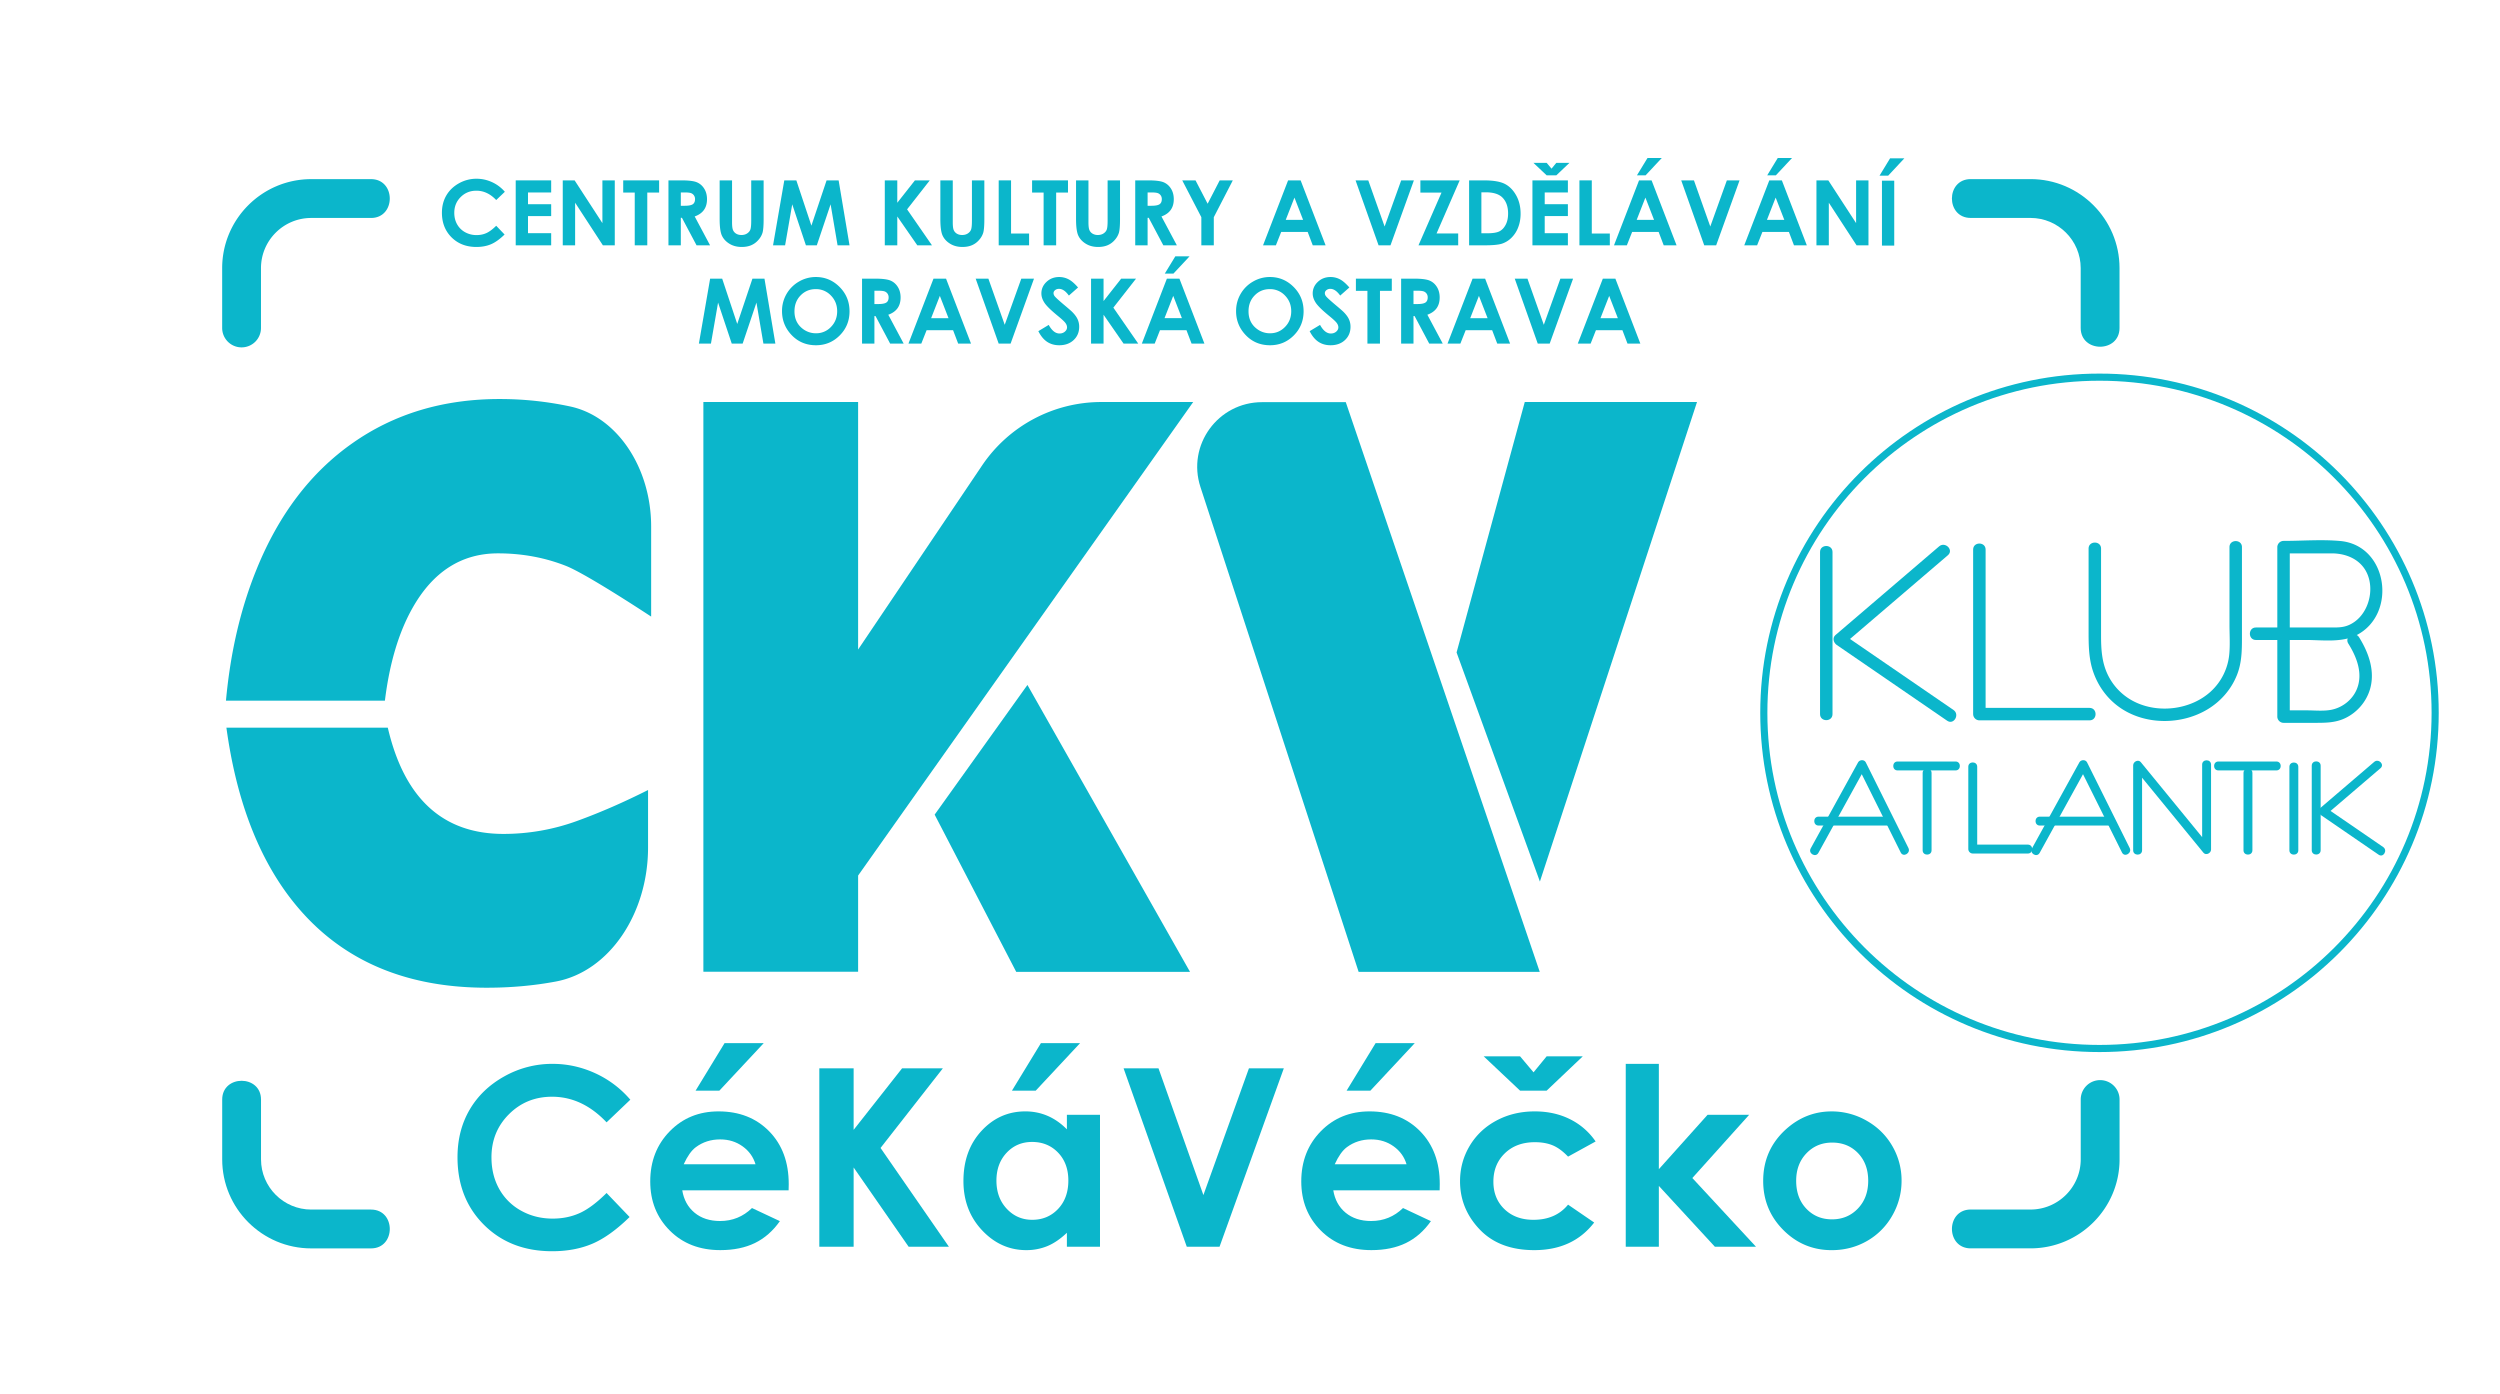
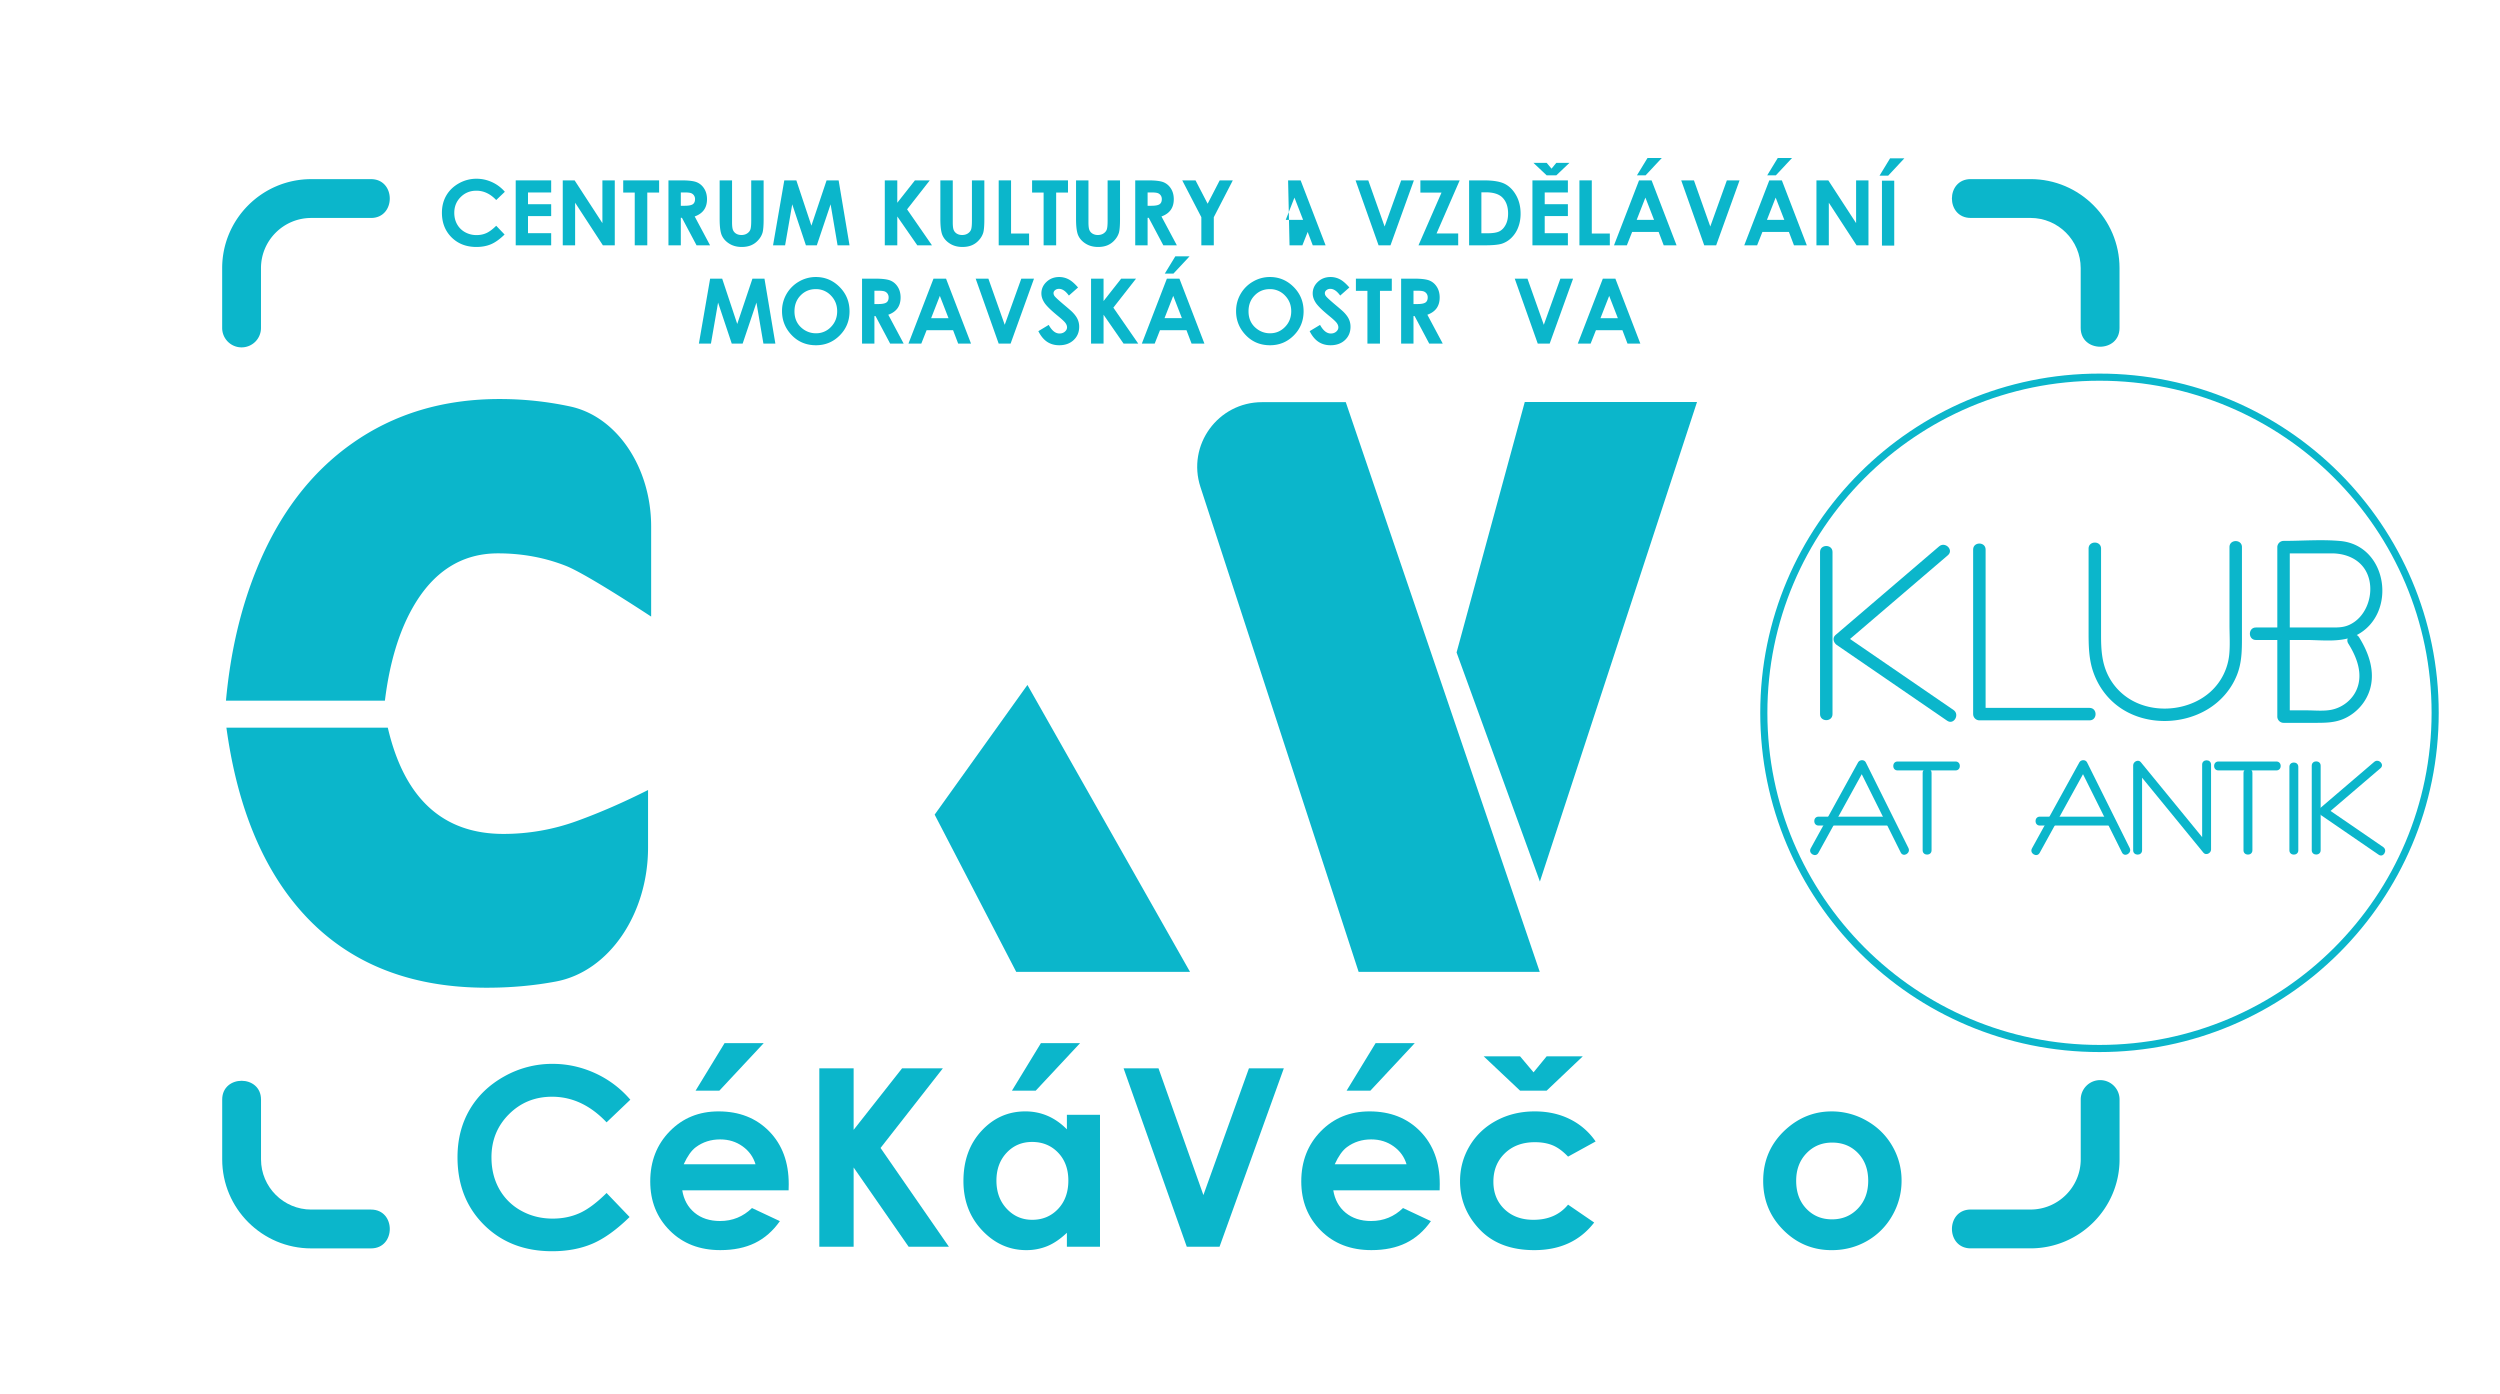
<svg xmlns="http://www.w3.org/2000/svg" width="467.575" height="260.803">
  <defs>
    <clipPath id="a" clipPathUnits="userSpaceOnUse">
      <path d="M-341.585 99.99H9.095V-95.612h-350.68Z" />
    </clipPath>
    <clipPath id="b" clipPathUnits="userSpaceOnUse">
      <path d="M-70.07 55.973h350.681V-139.63h-350.68Z" />
    </clipPath>
    <clipPath id="c" clipPathUnits="userSpaceOnUse">
      <path d="M-238.044 56.392h350.68V-139.21h-350.68Z" />
    </clipPath>
    <clipPath id="d" clipPathUnits="userSpaceOnUse">
      <path d="M-215.985 136.33h350.68V-59.272h-350.68Z" />
    </clipPath>
    <clipPath id="e" clipPathUnits="userSpaceOnUse">
      <path d="M-131.106 114.27h350.681V-81.334h-350.68Z" />
    </clipPath>
    <clipPath id="f" clipPathUnits="userSpaceOnUse">
-       <path d="M-167.372 56.392H183.31V-139.21h-350.68Z" />
-     </clipPath>
+       </clipPath>
    <clipPath id="g" clipPathUnits="userSpaceOnUse">
      <path d="M-33.886 48.728h350.68v-195.602h-350.68Z" />
    </clipPath>
    <clipPath id="h" clipPathUnits="userSpaceOnUse">
      <path d="M-276.435 30.57H74.246V-165.03h-350.68Z" />
    </clipPath>
    <clipPath id="i" clipPathUnits="userSpaceOnUse">
      <path d="M-294.592 151.512H56.09V-44.09h-350.68Z" />
    </clipPath>
    <clipPath id="j" clipPathUnits="userSpaceOnUse">
      <path d="M-52.043 169.67h350.68V-25.934h-350.68Z" />
    </clipPath>
    <clipPath id="k" clipPathUnits="userSpaceOnUse">
      <path d="M-88.417 154.258h350.681V-41.344h-350.68Z" />
    </clipPath>
    <clipPath id="l" clipPathUnits="userSpaceOnUse">
      <path d="M-101.638 146.32h350.68V-49.282h-350.68Z" />
    </clipPath>
    <clipPath id="m" clipPathUnits="userSpaceOnUse">
      <path d="M-114.927 149.86h350.68V-45.744h-350.68Z" />
    </clipPath>
    <clipPath id="n" clipPathUnits="userSpaceOnUse">
      <path d="M-146.014 146.32h350.68V-49.282h-350.68Z" />
    </clipPath>
    <clipPath id="o" clipPathUnits="userSpaceOnUse">
      <path d="M-157.61 149.86h350.682V-45.744H-157.61Z" />
    </clipPath>
    <clipPath id="p" clipPathUnits="userSpaceOnUse">
      <path d="M-192.961 146.32h350.68V-49.282h-350.68Z" />
    </clipPath>
    <clipPath id="q" clipPathUnits="userSpaceOnUse">
      <path d="M-208.121 148.174h350.68V-47.428h-350.68Z" />
    </clipPath>
    <clipPath id="r" clipPathUnits="userSpaceOnUse">
      <path d="M-228.047 149.23h350.681V-46.374h-350.681Z" />
    </clipPath>
    <clipPath id="s" clipPathUnits="userSpaceOnUse">
      <path d="M-256.998 160.273h350.68V-35.33h-350.68Z" />
    </clipPath>
    <clipPath id="t" clipPathUnits="userSpaceOnUse">
      <path d="M-70.816 26.903h350.681v-195.602H-70.816Z" />
    </clipPath>
    <clipPath id="u" clipPathUnits="userSpaceOnUse">
      <path d="M-72.34 25.302h350.68V-170.3H-72.34Z" />
    </clipPath>
    <clipPath id="v" clipPathUnits="userSpaceOnUse">
      <path d="M-78.94 25.302h350.682V-170.3H-78.94Z" />
    </clipPath>
    <clipPath id="w" clipPathUnits="userSpaceOnUse">
      <path d="M-87.42 25.302h350.68V-170.3H-87.42Z" />
    </clipPath>
    <clipPath id="x" clipPathUnits="userSpaceOnUse">
      <path d="M-95.5 28.864h350.68v-195.602H-95.5Z" />
    </clipPath>
    <clipPath id="y" clipPathUnits="userSpaceOnUse">
      <path d="M-100.946 25.302h350.681V-170.3h-350.68Z" />
    </clipPath>
    <clipPath id="z" clipPathUnits="userSpaceOnUse">
      <path d="M-110.014 25.302h350.68V-170.3h-350.68Z" />
    </clipPath>
    <clipPath id="A" clipPathUnits="userSpaceOnUse">
      <path d="M-124.112 25.302H226.57V-170.3h-350.68Z" />
    </clipPath>
    <clipPath id="B" clipPathUnits="userSpaceOnUse">
      <path d="M-131.906 25.302h350.681V-170.3h-350.68Z" />
    </clipPath>
    <clipPath id="C" clipPathUnits="userSpaceOnUse">
      <path d="M-140.09 25.302h350.68V-170.3h-350.68Z" />
    </clipPath>
    <clipPath id="D" clipPathUnits="userSpaceOnUse">
      <path d="M-144.774 25.302h350.681V-170.3h-350.681Z" />
    </clipPath>
    <clipPath id="E" clipPathUnits="userSpaceOnUse">
      <path d="M-150.94 25.302h350.682V-170.3H-150.94Z" />
    </clipPath>
    <clipPath id="F" clipPathUnits="userSpaceOnUse">
      <path d="M-160.977 28.864h350.681v-195.602h-350.68Z" />
    </clipPath>
    <clipPath id="G" clipPathUnits="userSpaceOnUse">
      <path d="M-165.836 25.302h350.68V-170.3h-350.68Z" />
    </clipPath>
    <clipPath id="H" clipPathUnits="userSpaceOnUse">
      <path d="M-181.574 27.718h350.68v-195.602h-350.68Z" />
    </clipPath>
    <clipPath id="I" clipPathUnits="userSpaceOnUse">
      <path d="M-190.149 25.302h350.681V-170.3h-350.68Z" />
    </clipPath>
    <clipPath id="J" clipPathUnits="userSpaceOnUse">
      <path d="M-199.24 25.302h350.68V-170.3h-350.68Z" />
    </clipPath>
    <clipPath id="K" clipPathUnits="userSpaceOnUse">
      <path d="M-207.797 26.974h350.681v-195.602h-350.681Z" />
    </clipPath>
    <clipPath id="L" clipPathUnits="userSpaceOnUse">
      <path d="M-215.096 22.841h350.681V-172.76h-350.68Z" />
    </clipPath>
    <clipPath id="M" clipPathUnits="userSpaceOnUse">
      <path d="M-221.55 25.302h350.68V-170.3h-350.68Z" />
    </clipPath>
    <clipPath id="N" clipPathUnits="userSpaceOnUse">
      <path d="M-231.098 22.166h350.681v-195.602h-350.68Z" />
    </clipPath>
    <clipPath id="O" clipPathUnits="userSpaceOnUse">
      <path d="M-235.828 25.302h350.68V-170.3h-350.68Z" />
    </clipPath>
    <clipPath id="P" clipPathUnits="userSpaceOnUse">
      <path d="M-249.37 22.166h350.682v-195.602H-249.37Z" />
    </clipPath>
    <clipPath id="Q" clipPathUnits="userSpaceOnUse">
      <path d="M-254.797 25.302H95.884V-170.3h-350.681Z" />
    </clipPath>
    <clipPath id="R" clipPathUnits="userSpaceOnUse">
      <path d="M0 195.602h350.681V0H0Z" />
    </clipPath>
    <clipPath id="S" clipPathUnits="userSpaceOnUse">
      <path d="M-99.612 39.087H251.07v-195.602H-99.61Z" />
    </clipPath>
    <clipPath id="T" clipPathUnits="userSpaceOnUse">
      <path d="M-114.431 40.555h350.68v-195.602h-350.68Z" />
    </clipPath>
    <clipPath id="U" clipPathUnits="userSpaceOnUse">
      <path d="M-122.656 42.65h350.681v-195.602h-350.68Z" />
    </clipPath>
    <clipPath id="V" clipPathUnits="userSpaceOnUse">
      <path d="M-131.835 41.503h350.681v-195.602h-350.68Z" />
    </clipPath>
    <clipPath id="W" clipPathUnits="userSpaceOnUse">
      <path d="M-136.859 39.087h350.681v-195.602h-350.681Z" />
    </clipPath>
    <clipPath id="X" clipPathUnits="userSpaceOnUse">
      <path d="M-151.218 40.326h350.68v-195.602h-350.68Z" />
    </clipPath>
    <clipPath id="Y" clipPathUnits="userSpaceOnUse">
      <path d="M-153.045 39.087h350.681v-195.602h-350.681Z" />
    </clipPath>
    <clipPath id="Z" clipPathUnits="userSpaceOnUse">
      <path d="M-164.867 35.952h350.68V-159.65h-350.68Z" />
    </clipPath>
    <clipPath id="aa" clipPathUnits="userSpaceOnUse">
      <path d="M-178.123 40.555h350.68v-195.602h-350.68Z" />
    </clipPath>
    <clipPath id="ab" clipPathUnits="userSpaceOnUse">
      <path d="M-189.277 40.326h350.68v-195.602h-350.68Z" />
    </clipPath>
    <clipPath id="ac" clipPathUnits="userSpaceOnUse">
      <path d="M-190.195 39.087h350.68v-195.602h-350.68Z" />
    </clipPath>
    <clipPath id="ad" clipPathUnits="userSpaceOnUse">
      <path d="M-198.274 42.65h350.681v-195.602h-350.68Z" />
    </clipPath>
    <clipPath id="ae" clipPathUnits="userSpaceOnUse">
-       <path d="M-207.453 41.503h350.68v-195.602h-350.68Z" />
-     </clipPath>
+       </clipPath>
    <clipPath id="af" clipPathUnits="userSpaceOnUse">
      <path d="M-212.477 39.087h350.681v-195.602h-350.68Z" />
    </clipPath>
    <clipPath id="ag" clipPathUnits="userSpaceOnUse">
      <path d="M-225.725 41.503h350.681v-195.602h-350.68Z" />
    </clipPath>
    <clipPath id="ah" clipPathUnits="userSpaceOnUse">
      <path d="M-255.301 77.434h350.68v-195.602H-255.3Z" />
    </clipPath>
    <clipPath id="ai" clipPathUnits="userSpaceOnUse">
      <path d="M-272.003 76.643H78.678v-195.602h-350.68Z" />
    </clipPath>
    <clipPath id="aj" clipPathUnits="userSpaceOnUse">
      <path d="M-276.777 77.09H73.904v-195.602h-350.68Z" />
    </clipPath>
    <clipPath id="ak" clipPathUnits="userSpaceOnUse">
      <path d="M-292.97 76.953H57.71v-195.602h-350.68Z" />
    </clipPath>
    <clipPath id="al" clipPathUnits="userSpaceOnUse">
      <path d="M-316.444 89.77h350.68V-105.83h-350.68Z" />
    </clipPath>
    <clipPath id="am" clipPathUnits="userSpaceOnUse">
      <path d="M-324.275 107.404H26.406V-88.198h-350.68Z" />
    </clipPath>
    <clipPath id="an" clipPathUnits="userSpaceOnUse">
      <path d="M-333.037 106.872h350.68V-88.73h-350.68Z" />
    </clipPath>
    <clipPath id="ao" clipPathUnits="userSpaceOnUse">
      <path d="M-276.098 107.551h350.68V-88.05h-350.68Z" />
    </clipPath>
    <clipPath id="ap" clipPathUnits="userSpaceOnUse">
      <path d="M-255.07 119.635H95.61V-75.967h-350.68Z" />
    </clipPath>
    <clipPath id="aq" clipPathUnits="userSpaceOnUse">
      <path d="M-255.093 115.802h350.68V-79.8h-350.68Z" />
    </clipPath>
    <clipPath id="ar" clipPathUnits="userSpaceOnUse">
      <path d="M-286.109 119.635H64.572V-75.967h-350.68Z" />
    </clipPath>
    <clipPath id="as" clipPathUnits="userSpaceOnUse">
      <path d="M-286.132 115.802H64.55V-79.8h-350.68Z" />
    </clipPath>
    <clipPath id="at" clipPathUnits="userSpaceOnUse">
      <path d="M-266.175 108.068H84.506V-87.534h-350.681Z" />
    </clipPath>
    <clipPath id="au" clipPathUnits="userSpaceOnUse">
      <path d="M-269.695 108.423h350.68V-87.179h-350.68Z" />
    </clipPath>
    <clipPath id="av" clipPathUnits="userSpaceOnUse">
      <path d="M-311.18 108.068H39.5V-87.534h-350.68Z" />
    </clipPath>
    <clipPath id="aw" clipPathUnits="userSpaceOnUse">
      <path d="M-314.701 108.423H35.98V-87.179h-350.681Z" />
    </clipPath>
    <clipPath id="ax" clipPathUnits="userSpaceOnUse">
      <path d="M-321.14 107.563H29.541V-88.039h-350.68Z" />
    </clipPath>
    <clipPath id="ay" clipPathUnits="userSpaceOnUse">
      <path d="M-300.475 119.277H50.206V-76.325h-350.68Z" />
    </clipPath>
  </defs>
  <path d="M0 0c0-26.011-21.086-47.097-47.097-47.097S-94.194-26.011-94.194 0s21.086 47.097 47.097 47.097S0 26.011 0 0Z" clip-path="url(#a)" style="fill:none;stroke:#0bb6cb;stroke-width:1;stroke-linecap:butt;stroke-linejoin:miter;stroke-miterlimit:10;stroke-dasharray:none;stroke-opacity:1" transform="matrix(1.333 0 0 -1.333 455.447 133.32)" />
  <path d="M0 0c-7.9 0-14.774-2.072-20.638-6.198-5.847-4.106-10.326-10-13.437-17.661-2.255-5.533-3.685-11.674-4.308-18.461h22.302c.638 5.191 1.913 9.506 3.842 12.947 2.877 5.133 6.889 7.719 12.021 7.719 3.391 0 6.563-.59 9.518-1.749s11.975-7.124 11.975-7.124v12.637c0 8.22-4.748 15.429-11.371 16.848A47 47 0 0 1 0 0m10.84-59.213A30.1 30.1 0 0 0 .561-61.019c-8.507 0-13.92 4.962-16.237 14.905H-38.32c1.338-9.772 4.262-17.643 8.772-23.65q9.657-12.833 27.76-12.833 5.055 0 9.689.868c7.504 1.404 12.939 9.525 12.939 18.805v8.065c-3.359-1.692-6.687-3.156-10-4.354" clip-path="url(#b)" style="fill:#0bb6cb;fill-opacity:1;fill-rule:nonzero;stroke:none" transform="matrix(1.333 0 0 -1.333 93.426 74.63)" />
  <path d="m0 0-22.044-67.283-11.691 32.143L-24.168 0Z" clip-path="url(#c)" style="fill:#0bb6cb;fill-opacity:1;fill-rule:nonzero;stroke:none" transform="matrix(1.333 0 0 -1.333 317.392 75.19)" />
  <path d="M0 0h-25.412l-22.193 68.025c-1.928 5.878 2.457 11.913 8.647 11.913h11.742l16.423-48.258Z" clip-path="url(#d)" style="fill:#0bb6cb;fill-opacity:1;fill-rule:nonzero;stroke:none" transform="matrix(1.333 0 0 -1.333 287.98 181.773)" />
  <path d="m0 0 11.445-22.061H35.83L13.017 18.196Z" clip-path="url(#e)" style="fill:#0bb6cb;fill-opacity:1;fill-rule:nonzero;stroke:none" transform="matrix(1.333 0 0 -1.333 174.808 152.36)" />
  <path d="m0 0-38.227-54.012-8.787-12.426v-13.5h-21.711V0h21.711v-34.728l17.388 25.816A20.19 20.19 0 0 0-12.879 0Z" clip-path="url(#f)" style="fill:#0bb6cb;fill-opacity:1;fill-rule:nonzero;stroke:none" transform="matrix(1.333 0 0 -1.333 223.163 75.19)" />
  <path d="M0 0a2.72 2.72 0 0 1 2.723 2.723v8.392c0 3.883 3.16 7.042 7.043 7.042h8.391c3.514 0 3.514 5.448 0 5.448H9.766c-6.886 0-12.489-5.604-12.489-12.49V2.723A2.723 2.723 0 0 1 0 0" clip-path="url(#g)" style="fill:#0bb6cb;fill-opacity:1;fill-rule:nonzero;stroke:none" transform="matrix(1.333 0 0 -1.333 45.182 64.97)" />
  <path d="M0 0h8.391c3.882 0 7.043-3.16 7.043-7.043v-8.391c0-3.514 5.448-3.514 5.448 0v8.391c0 6.887-5.604 12.491-12.492 12.491H0C-3.514 5.448-3.514 0 0 0" clip-path="url(#h)" style="fill:#0bb6cb;fill-opacity:1;fill-rule:nonzero;stroke:none" transform="matrix(1.333 0 0 -1.333 368.58 40.76)" />
  <path d="M0 0a2.72 2.72 0 0 1-2.723-2.723v-8.392c0-3.881-3.161-7.043-7.043-7.043h-8.391c-3.514 0-3.514-5.447 0-5.447h8.391c6.886 0 12.491 5.604 12.491 12.492v8.39A2.724 2.724 0 0 1 0 0" clip-path="url(#i)" style="fill:#0bb6cb;fill-opacity:1;fill-rule:nonzero;stroke:none" transform="matrix(1.333 0 0 -1.333 392.789 202.015)" />
  <path d="M0 0h-8.391c-3.883 0-7.043 3.161-7.043 7.044v8.39c0 3.514-5.446 3.514-5.446 0V7.043c0-6.887 5.602-12.491 12.489-12.491H0C3.512-5.448 3.512 0 0 0" clip-path="url(#j)" style="fill:#0bb6cb;fill-opacity:1;fill-rule:nonzero;stroke:none" transform="matrix(1.333 0 0 -1.333 69.391 226.225)" />
  <path d="m0 0-3.332-3.176q-3.4 3.593-7.65 3.593-3.588 0-6.043-2.452-2.458-2.453-2.457-6.047 0-2.504 1.087-4.445a7.8 7.8 0 0 1 3.078-3.049q1.989-1.107 4.42-1.107 2.073 0 3.791.775 1.717.774 3.774 2.819l3.23-3.371q-2.773-2.707-5.241-3.754-2.466-1.046-5.632-1.046-5.836 0-9.554 3.7-3.718 3.702-3.718 9.487 0 3.743 1.693 6.653t4.85 4.679a13.7 13.7 0 0 0 6.798 1.77q3.096 0 5.964-1.308A14.3 14.3 0 0 0 0 0" clip-path="url(#k)" style="fill:#0bb6cb;fill-opacity:1;fill-rule:nonzero;stroke:none" transform="matrix(1.333 0 0 -1.333 117.889 205.677)" />
  <path d="M0 0h5.496L-.731-6.67h-3.336zm4.339-16.999q-.46 1.548-1.816 2.519-1.355.969-3.144.969-1.944 0-3.409-1.089-.921-.68-1.704-2.399zm4.645-3.658H-5.938q.322-1.975 1.726-3.139 1.405-1.166 3.582-1.166 2.603 0 4.476 1.82l3.913-1.837q-1.464-2.076-3.505-3.071t-4.85-.996q-4.356 0-7.095 2.748-2.74 2.748-2.74 6.883 0 4.237 2.731 7.036T-.851-9.58q4.373 0 7.113-2.799 2.739-2.799 2.739-7.393z" clip-path="url(#l)" style="fill:#0bb6cb;fill-opacity:1;fill-rule:nonzero;stroke:none" transform="matrix(1.333 0 0 -1.333 135.518 195.093)" />
  <path d="M0 0h4.815v-8.629L11.61 0h5.721l-8.74-11.17 9.591-13.86h-5.65L4.815-13.909V-25.03H0Z" clip-path="url(#m)" style="fill:#0bb6cb;fill-opacity:1;fill-rule:nonzero;stroke:none" transform="matrix(1.333 0 0 -1.333 153.237 199.812)" />
  <path d="M0 0h5.496L-.731-6.67h-3.335zm-1.241-13.868q-2.155 0-3.579-1.523t-1.424-3.905q0-2.4 1.449-3.948t3.57-1.548q2.187 0 3.629 1.523t1.442 3.99q0 2.416-1.442 3.914-1.44 1.497-3.645 1.497m4.883 3.811h4.645v-18.512H3.642v1.957Q2.281-27.906.914-28.476a7.7 7.7 0 0 0-2.966-.57q-3.586 0-6.204 2.782-2.616 2.782-2.617 6.917 0 4.288 2.532 7.028t6.153 2.739q1.666 0 3.126-.629 1.462-.63 2.704-1.889z" clip-path="url(#n)" style="fill:#0bb6cb;fill-opacity:1;fill-rule:nonzero;stroke:none" transform="matrix(1.333 0 0 -1.333 194.686 195.093)" />
  <path d="M0 0h4.898l6.299-17.781L17.586 0h4.893l-9.018-25.03H8.865Z" clip-path="url(#o)" style="fill:#0bb6cb;fill-opacity:1;fill-rule:nonzero;stroke:none" transform="matrix(1.333 0 0 -1.333 210.146 199.812)" />
  <path d="M0 0h5.496L-.732-6.67h-3.336zm4.338-16.999q-.46 1.548-1.815 2.519-1.355.969-3.144.969-1.944 0-3.41-1.089-.921-.68-1.703-2.399zm4.646-3.658H-5.939q.322-1.975 1.726-3.139 1.406-1.166 3.582-1.166 2.605 0 4.477 1.82l3.912-1.837q-1.462-2.076-3.504-3.071-2.043-.996-4.85-.996-4.356 0-7.095 2.748-2.74 2.748-2.741 6.883 0 4.237 2.731 7.036Q-4.969-9.58-.852-9.58q4.373 0 7.114-2.799Q9-15.178 9-19.772Z" clip-path="url(#p)" style="fill:#0bb6cb;fill-opacity:1;fill-rule:nonzero;stroke:none" transform="matrix(1.333 0 0 -1.333 257.281 195.093)" />
  <path d="M0 0h5.105l1.889-2.246L8.832 0h5.07l-5.07-4.815H5.105Zm15.705-11.945-3.867-2.127q-1.09 1.14-2.154 1.583-1.066.442-2.497.442-2.606 0-4.216-1.555t-1.61-3.983q0-2.362 1.551-3.857t4.07-1.495q3.12 0 4.856 2.127l3.664-2.508q-2.978-3.873-8.406-3.873-4.883 0-7.649 2.893t-2.765 6.772q0 2.688 1.345 4.952t3.75 3.556q2.409 1.293 5.387 1.293 2.757 0 4.951-1.098a9.4 9.4 0 0 0 3.59-3.122" clip-path="url(#q)" style="fill:#0bb6cb;fill-opacity:1;fill-rule:nonzero;stroke:none" transform="matrix(1.333 0 0 -1.333 277.495 197.566)" />
-   <path d="M0 0h4.645v-14.779l6.839 7.632h5.834L9.344-16.02l8.929-9.64h-5.767l-7.861 8.533v-8.533H0z" clip-path="url(#r)" style="fill:#0bb6cb;fill-opacity:1;fill-rule:nonzero;stroke:none" transform="matrix(1.333 0 0 -1.333 304.063 198.972)" />
  <path d="M0 0q-2.165 0-3.605-1.506-1.44-1.505-1.44-3.854 0-2.416 1.424-3.913 1.422-1.497 3.603-1.498 2.183 0 3.631 1.515T5.062-5.36q0 2.383-1.423 3.871Q2.215.001 0 0m-.076 4.373a9.8 9.8 0 0 0 4.926-1.31q2.305-1.31 3.599-3.556a9.56 9.56 0 0 0 1.293-4.85 9.7 9.7 0 0 0-1.303-4.9 9.4 9.4 0 0 0-3.546-3.565q-2.247-1.285-4.952-1.285-3.983 0-6.798 2.833t-2.817 6.883q0 4.339 3.182 7.232Q-3.7 4.373-.076 4.373" clip-path="url(#s)" style="fill:#0bb6cb;fill-opacity:1;fill-rule:nonzero;stroke:none" transform="matrix(1.333 0 0 -1.333 342.664 213.697)" />
  <path d="m0 0-1.213-1.157Q-2.451.153-3.998.152q-1.307 0-2.201-.893t-.895-2.202q0-.911.397-1.619a2.83 2.83 0 0 1 1.12-1.11 3.26 3.26 0 0 1 1.609-.403q.756 0 1.381.283.625.282 1.374 1.026l1.176-1.228q-1.01-.984-1.908-1.366-.899-.381-2.051-.381-2.124 0-3.479 1.347-1.353 1.348-1.353 3.454 0 1.363.616 2.423.617 1.059 1.766 1.704a5 5 0 0 0 2.475.644q1.128 0 2.171-.477A5.2 5.2 0 0 0 0 0" clip-path="url(#t)" style="fill:#0bb6cb;fill-opacity:1;fill-rule:nonzero;stroke:none" transform="matrix(1.333 0 0 -1.333 94.421 35.87)" />
  <path d="M0 0h4.976v-1.698H1.723v-1.648h3.253v-1.666H1.723V-7.41h3.253v-1.704H0Z" clip-path="url(#u)" style="fill:#0bb6cb;fill-opacity:1;fill-rule:nonzero;stroke:none" transform="matrix(1.333 0 0 -1.333 96.454 33.735)" />
  <path d="M0 0h1.664l3.899-5.998V0h1.736v-9.114H5.63L1.735-3.135v-5.979H0Z" clip-path="url(#v)" style="fill:#0bb6cb;fill-opacity:1;fill-rule:nonzero;stroke:none" transform="matrix(1.333 0 0 -1.333 105.252 33.735)" />
  <path d="M0 0h5.037v-1.71h-1.66v-7.404h-1.76v7.404H0Z" clip-path="url(#w)" style="fill:#0bb6cb;fill-opacity:1;fill-rule:nonzero;stroke:none" transform="matrix(1.333 0 0 -1.333 116.56 33.735)" />
  <path d="M0 0h.543q.828 0 1.14.218t.312.72a.9.9 0 0 1-.154.52.87.87 0 0 1-.414.317q-.26.096-.951.096H0Zm-1.735 3.563H.104q1.508 0 2.15-.27.64-.27 1.03-.895.39-.626.39-1.481 0-.899-.431-1.502-.43-.604-1.298-.915l2.159-4.051H2.208l-2.05 3.86H0v-3.86h-1.735z" clip-path="url(#x)" style="fill:#0bb6cb;fill-opacity:1;fill-rule:nonzero;stroke:none" transform="matrix(1.333 0 0 -1.333 127.334 38.485)" />
  <path d="M0 0h1.741v-5.894q0-.76.134-1.077a1.07 1.07 0 0 1 .439-.504q.308-.189.741-.189.458 0 .79.21.33.211.459.536.126.324.127 1.241V0h1.74v-5.434q0-1.375-.154-1.908a2.7 2.7 0 0 0-.592-1.028 2.74 2.74 0 0 0-1.007-.734q-.57-.24-1.326-.239-.991 0-1.726.455-.733.456-1.05 1.14Q0-7.063 0-5.434Z" clip-path="url(#y)" style="fill:#0bb6cb;fill-opacity:1;fill-rule:nonzero;stroke:none" transform="matrix(1.333 0 0 -1.333 134.595 33.735)" />
  <path d="M0 0h1.69l2.113-6.356L5.935 0h1.689l1.529-9.114H7.476l-.978 5.756-1.936-5.756H3.033L1.114-3.358.113-9.114h-1.691z" clip-path="url(#z)" style="fill:#0bb6cb;fill-opacity:1;fill-rule:nonzero;stroke:none" transform="matrix(1.333 0 0 -1.333 146.686 33.735)" />
  <path d="M0 0h1.753v-3.142L4.227 0H6.31L3.128-4.067 6.62-9.114H4.562l-2.809 4.05v-4.05H0Z" clip-path="url(#A)" style="fill:#0bb6cb;fill-opacity:1;fill-rule:nonzero;stroke:none" transform="matrix(1.333 0 0 -1.333 165.483 33.735)" />
  <path d="M0 0h1.741v-5.894q0-.76.134-1.077a1.07 1.07 0 0 1 .439-.504q.308-.189.741-.189.458 0 .79.21.33.211.459.536.126.324.127 1.241V0h1.74v-5.434q0-1.375-.154-1.908a2.7 2.7 0 0 0-.592-1.028 2.74 2.74 0 0 0-1.007-.734q-.57-.24-1.326-.239-.991 0-1.726.455-.733.456-1.05 1.14Q0-7.063 0-5.434Z" clip-path="url(#B)" style="fill:#0bb6cb;fill-opacity:1;fill-rule:nonzero;stroke:none" transform="matrix(1.333 0 0 -1.333 175.875 33.735)" />
  <path d="M0 0h1.734v-7.459h2.529v-1.655H0Z" clip-path="url(#C)" style="fill:#0bb6cb;fill-opacity:1;fill-rule:nonzero;stroke:none" transform="matrix(1.333 0 0 -1.333 186.787 33.735)" />
  <path d="M0 0h5.037v-1.71h-1.66v-7.404h-1.76v7.404H0Z" clip-path="url(#D)" style="fill:#0bb6cb;fill-opacity:1;fill-rule:nonzero;stroke:none" transform="matrix(1.333 0 0 -1.333 193.032 33.735)" />
  <path d="M0 0h1.741v-5.894q0-.76.134-1.077.132-.315.44-.504a1.4 1.4 0 0 1 .74-.189q.458 0 .789.21.332.211.459.536.126.324.127 1.241V0h1.74v-5.434q.001-1.375-.154-1.908a2.7 2.7 0 0 0-.592-1.028 2.74 2.74 0 0 0-1.006-.734q-.57-.24-1.326-.239-.992 0-1.726.455-.733.456-1.05 1.14Q0-7.063 0-5.434Z" clip-path="url(#E)" style="fill:#0bb6cb;fill-opacity:1;fill-rule:nonzero;stroke:none" transform="matrix(1.333 0 0 -1.333 201.252 33.735)" />
  <path d="M0 0h.543q.828 0 1.139.218.313.218.312.72 0 .3-.154.52a.86.86 0 0 1-.414.317q-.259.096-.951.096H0Zm-1.736 3.563h1.84q1.508 0 2.15-.27.639-.27 1.029-.895.39-.626.391-1.481 0-.899-.432-1.502-.43-.604-1.297-.915l2.159-4.051H2.207L.158-1.691H0v-3.86h-1.736z" clip-path="url(#F)" style="fill:#0bb6cb;fill-opacity:1;fill-rule:nonzero;stroke:none" transform="matrix(1.333 0 0 -1.333 214.636 38.485)" />
  <path d="M0 0h1.863l1.7-3.278L5.256 0h1.838L4.428-5.167v-3.947H2.68v3.947z" clip-path="url(#G)" style="fill:#0bb6cb;fill-opacity:1;fill-rule:nonzero;stroke:none" transform="matrix(1.333 0 0 -1.333 221.115 33.735)" />
-   <path d="m0 0-1.223-3.129h2.438zm-.891 2.416h1.76l3.504-9.114H2.57L1.857-4.82h-3.718l-.743-1.878h-1.802z" clip-path="url(#H)" style="fill:#0bb6cb;fill-opacity:1;fill-rule:nonzero;stroke:none" transform="matrix(1.333 0 0 -1.333 242.1 36.957)" />
+   <path d="m0 0-1.223-3.129h2.438zm-.891 2.416h1.76l3.504-9.114H2.57L1.857-4.82l-.743-1.878h-1.802z" clip-path="url(#H)" style="fill:#0bb6cb;fill-opacity:1;fill-rule:nonzero;stroke:none" transform="matrix(1.333 0 0 -1.333 242.1 36.957)" />
  <path d="M0 0h1.783l2.293-6.475L6.402 0h1.782L4.9-9.114H3.229Z" clip-path="url(#I)" style="fill:#0bb6cb;fill-opacity:1;fill-rule:nonzero;stroke:none" transform="matrix(1.333 0 0 -1.333 253.531 33.735)" />
  <path d="M0 0h5.514L2.27-7.447h3.035v-1.667H-.266l3.231 7.398H0z" clip-path="url(#J)" style="fill:#0bb6cb;fill-opacity:1;fill-rule:nonzero;stroke:none" transform="matrix(1.333 0 0 -1.333 265.654 33.735)" />
  <path d="M0 0v-5.75h.805q1.19 0 1.726.273.535.273.875.918.343.646.342 1.588 0 1.452-.812 2.252Q2.206 0 .588 0Zm-1.723 1.673H.332q1.987 0 2.953-.493.967-.492 1.59-1.601.627-1.11.627-2.59 0-1.053-.35-1.936a4.04 4.04 0 0 0-.966-1.466 3.4 3.4 0 0 0-1.334-.805q-.719-.223-2.489-.223h-2.086z" clip-path="url(#K)" style="fill:#0bb6cb;fill-opacity:1;fill-rule:nonzero;stroke:none" transform="matrix(1.333 0 0 -1.333 277.063 35.966)" />
  <path d="M0 0h1.857l.688-.818.67.818h1.846L3.215-1.753H1.857Zm-.137-2.46h4.975v-1.698H1.586v-1.648h3.252v-1.666H1.586V-9.87h3.252v-1.704H-.137z" clip-path="url(#L)" style="fill:#0bb6cb;fill-opacity:1;fill-rule:nonzero;stroke:none" transform="matrix(1.333 0 0 -1.333 286.794 30.455)" />
  <path d="M0 0h1.734v-7.459h2.53v-1.655H0z" clip-path="url(#M)" style="fill:#0bb6cb;fill-opacity:1;fill-rule:nonzero;stroke:none" transform="matrix(1.333 0 0 -1.333 295.401 33.735)" />
  <path d="M0 0h2.002L-.266-2.429H-1.48Zm-.293-5.551L-1.516-8.68H.922zm-.891 2.416h1.76l3.504-9.114H2.277l-.713 1.877h-3.718l-.742-1.877h-1.803z" clip-path="url(#N)" style="fill:#0bb6cb;fill-opacity:1;fill-rule:nonzero;stroke:none" transform="matrix(1.333 0 0 -1.333 308.13 29.555)" />
  <path d="M0 0h1.785l2.293-6.475L6.404 0h1.782L4.902-9.114H3.229Z" clip-path="url(#O)" style="fill:#0bb6cb;fill-opacity:1;fill-rule:nonzero;stroke:none" transform="matrix(1.333 0 0 -1.333 314.438 33.735)" />
  <path d="M0 0h2.002L-.266-2.429H-1.48Zm-.293-5.551L-1.516-8.68H.922zm-.891 2.416h1.76l3.504-9.114H2.277l-.713 1.877h-3.718l-.742-1.877h-1.803z" clip-path="url(#P)" style="fill:#0bb6cb;fill-opacity:1;fill-rule:nonzero;stroke:none" transform="matrix(1.333 0 0 -1.333 332.492 29.555)" />
  <path d="M0 0h1.664l3.9-5.998V0h1.735v-9.114H5.631L1.736-3.135v-5.979H0Z" clip-path="url(#Q)" style="fill:#0bb6cb;fill-opacity:1;fill-rule:nonzero;stroke:none" transform="matrix(1.333 0 0 -1.333 339.73 33.735)" />
  <path d="M264.053 170.301h1.723v-9.114h-1.723zm1.14 3.135h2.002l-2.267-2.429h-1.215z" clip-path="url(#R)" style="fill:#0bb6cb;fill-opacity:1;fill-rule:nonzero;stroke:none" transform="matrix(1.333 0 0 -1.333 0 260.803)" />
  <path d="M0 0h1.69l2.113-6.356L5.935 0h1.689l1.529-9.114H7.476l-.978 5.756-1.936-5.756H3.033L1.114-3.358.113-9.114h-1.691z" clip-path="url(#S)" style="fill:#0bb6cb;fill-opacity:1;fill-rule:nonzero;stroke:none" transform="matrix(1.333 0 0 -1.333 132.816 52.116)" />
  <path d="M0 0q-1.266 0-2.127-.88-.862-.88-.862-2.237 0-1.511 1.085-2.391a2.98 2.98 0 0 1 1.935-.688 2.83 2.83 0 0 1 2.103.892q.867.892.868 2.2 0 1.301-.875 2.203A2.85 2.85 0 0 1 0 0m.019 1.698q1.934 0 3.326-1.401 1.39-1.4 1.391-3.414 0-1.994-1.373-3.376T.031-7.875q-2.052 0-3.41 1.419-1.357 1.418-1.357 3.371a4.73 4.73 0 0 0 2.371 4.141 4.67 4.67 0 0 0 2.384.642" clip-path="url(#T)" style="fill:#0bb6cb;fill-opacity:1;fill-rule:nonzero;stroke:none" transform="matrix(1.333 0 0 -1.333 152.575 54.074)" />
  <path d="M0 0h.543q.828 0 1.14.218t.312.72a.9.9 0 0 1-.154.52.87.87 0 0 1-.414.317q-.26.096-.951.096H0Zm-1.735 3.563H.104q1.508 0 2.15-.27.64-.27 1.03-.895.39-.626.39-1.481 0-.899-.431-1.502-.43-.604-1.298-.915l2.159-4.051H2.208l-2.05 3.86H0v-3.86h-1.735z" clip-path="url(#U)" style="fill:#0bb6cb;fill-opacity:1;fill-rule:nonzero;stroke:none" transform="matrix(1.333 0 0 -1.333 163.541 56.866)" />
  <path d="m0 0-1.223-3.129h2.439zm-.891 2.416h1.76l3.505-9.114H2.571L1.858-4.82H-1.86l-.743-1.878h-1.802z" clip-path="url(#V)" style="fill:#0bb6cb;fill-opacity:1;fill-rule:nonzero;stroke:none" transform="matrix(1.333 0 0 -1.333 175.78 55.337)" />
  <path d="M0 0h1.784l2.293-6.475L6.403 0h1.782L4.901-9.114H3.229Z" clip-path="url(#W)" style="fill:#0bb6cb;fill-opacity:1;fill-rule:nonzero;stroke:none" transform="matrix(1.333 0 0 -1.333 182.479 52.116)" />
  <path d="m0 0-1.285-1.134q-.676.942-1.378.942a.84.84 0 0 1-.559-.183q-.216-.183-.216-.412t.154-.433q.212-.273 1.272-1.171.994-.831 1.204-1.047.529-.533.748-1.02A2.5 2.5 0 0 0 .161-5.52q0-1.122-.775-1.853-.777-.73-2.023-.731-.973 0-1.696.478-.722.476-1.237 1.499l1.458.879q.657-1.208 1.514-1.208.447 0 .751.261.304.26.304.6 0 .31-.229.62-.23.309-1.012.948-1.49 1.215-1.924 1.874-.435.66-.435 1.317 0 .948.723 1.626.723.68 1.783.679.683 0 1.3-.316T0 0" clip-path="url(#X)" style="fill:#0bb6cb;fill-opacity:1;fill-rule:nonzero;stroke:none" transform="matrix(1.333 0 0 -1.333 201.625 53.769)" />
  <path d="M0 0h1.754v-3.142L4.227 0h2.084L3.129-4.067l3.492-5.047H4.562l-2.808 4.05v-4.05H0Z" clip-path="url(#Y)" style="fill:#0bb6cb;fill-opacity:1;fill-rule:nonzero;stroke:none" transform="matrix(1.333 0 0 -1.333 204.06 52.116)" />
  <path d="M0 0h2L-.268-2.429H-1.48Zm-.295-5.551L-1.518-8.68h2.44zm-.891 2.416h1.76l3.506-9.114H2.277l-.713 1.877h-3.718l-.742-1.877h-1.803z" clip-path="url(#Z)" style="fill:#0bb6cb;fill-opacity:1;fill-rule:nonzero;stroke:none" transform="matrix(1.333 0 0 -1.333 219.823 47.936)" />
  <path d="M0 0q-1.266 0-2.127-.88-.864-.88-.863-2.237 0-1.511 1.086-2.391a2.98 2.98 0 0 1 1.935-.688q1.235 0 2.102.892.868.892.869 2.2-.001 1.301-.875 2.203A2.86 2.86 0 0 1 0 0m.018 1.698q1.934 0 3.326-1.401 1.391-1.4 1.392-3.414-.001-1.994-1.373-3.376Q1.989-7.875.031-7.875q-2.054 0-3.41 1.419-1.358 1.418-1.357 3.371 0 1.306.631 2.403a4.67 4.67 0 0 0 1.74 1.738 4.66 4.66 0 0 0 2.383.642" clip-path="url(#aa)" style="fill:#0bb6cb;fill-opacity:1;fill-rule:nonzero;stroke:none" transform="matrix(1.333 0 0 -1.333 237.498 54.074)" />
  <path d="m0 0-1.285-1.134q-.676.942-1.377.942a.84.84 0 0 1-.559-.183q-.216-.183-.217-.412 0-.228.155-.433.21-.273 1.271-1.171.994-.831 1.205-1.047.529-.533.748-1.02A2.5 2.5 0 0 0 .162-5.52Q.161-6.642-.613-7.373q-.776-.73-2.024-.731-.973 0-1.695.478-.723.476-1.238 1.499l1.459.879q.657-1.208 1.513-1.208.448 0 .752.261.302.26.303.6 0 .31-.228.62-.232.309-1.012.948-1.49 1.215-1.924 1.874-.436.66-.436 1.317.002.948.723 1.626.723.68 1.783.679a2.8 2.8 0 0 0 1.301-.316Q-.721.837 0 0" clip-path="url(#ab)" style="fill:#0bb6cb;fill-opacity:1;fill-rule:nonzero;stroke:none" transform="matrix(1.333 0 0 -1.333 252.37 53.769)" />
  <path d="M0 0h5.037v-1.71h-1.66v-7.404h-1.76v7.404H0Z" clip-path="url(#ac)" style="fill:#0bb6cb;fill-opacity:1;fill-rule:nonzero;stroke:none" transform="matrix(1.333 0 0 -1.333 253.594 52.116)" />
  <path d="M0 0h.543q.829 0 1.141.218.311.218.312.72-.001.3-.154.52a.87.87 0 0 1-.414.317q-.261.096-.951.096H0Zm-1.734 3.563H.104q1.508 0 2.15-.27t1.031-.895.389-1.481q0-.899-.43-1.502-.431-.604-1.299-.915l2.16-4.051H2.209L.158-1.691H0v-3.86h-1.734z" clip-path="url(#ad)" style="fill:#0bb6cb;fill-opacity:1;fill-rule:nonzero;stroke:none" transform="matrix(1.333 0 0 -1.333 264.365 56.866)" />
  <path d="m0 0-1.223-3.129h2.438zm-.891 2.416h1.76l3.504-9.114H2.57L1.857-4.82h-3.718l-.743-1.878h-1.802z" clip-path="url(#ae)" style="fill:#0bb6cb;fill-opacity:1;fill-rule:nonzero;stroke:none" transform="matrix(1.333 0 0 -1.333 276.604 55.337)" />
  <path d="M0 0h1.785l2.293-6.475L6.404 0h1.782L4.902-9.114H3.229Z" clip-path="url(#af)" style="fill:#0bb6cb;fill-opacity:1;fill-rule:nonzero;stroke:none" transform="matrix(1.333 0 0 -1.333 283.302 52.116)" />
  <path d="m0 0-1.223-3.129h2.438zm-.891 2.416h1.76l3.504-9.114H2.57L1.857-4.82h-3.718l-.743-1.878h-1.802z" clip-path="url(#ag)" style="fill:#0bb6cb;fill-opacity:1;fill-rule:nonzero;stroke:none" transform="matrix(1.333 0 0 -1.333 300.966 55.337)" />
  <path d="M0 0v-22.744c0-1.126 1.75-1.128 1.75 0V0C1.75 1.126 0 1.128 0 0" clip-path="url(#ah)" style="fill:#0bb6cb;fill-opacity:1;fill-rule:nonzero;stroke:none" transform="matrix(1.333 0 0 -1.333 340.402 103.246)" />
  <path d="m0 0-14.55-12.448c-.458-.391-.251-1.08.177-1.374L1.134-24.463c.931-.638 1.807.878.884 1.511L-13.49-12.311l.178-1.374L1.237-1.237C2.095-.504.852.729 0 0" clip-path="url(#ai)" style="fill:#0bb6cb;fill-opacity:1;fill-rule:nonzero;stroke:none" transform="matrix(1.333 0 0 -1.333 362.67 102.191)" />
  <path d="M0 0v-23.088c0-.473.401-.875.875-.875h15.459c1.126 0 1.128 1.75 0 1.75H.875l.875-.875V0C1.75 1.126 0 1.128 0 0" clip-path="url(#aj)" style="fill:#0bb6cb;fill-opacity:1;fill-rule:nonzero;stroke:none" transform="matrix(1.333 0 0 -1.333 369.036 102.786)" />
  <path d="M0 0v-11.687c0-1.91.023-3.814.662-5.642.745-2.13 2.13-3.957 4.035-5.179 3.55-2.276 8.439-2.196 12.019-.03 1.849 1.12 3.299 2.789 4.1 4.799.675 1.693.702 3.425.702 5.215V.208c0 1.126-1.75 1.128-1.75 0v-10.863c0-1.353.097-2.766-.024-4.114a8.12 8.12 0 0 0-2.581-5.266c-2.733-2.514-7.12-3.109-10.476-1.57a8.2 8.2 0 0 0-4.089 4.112c-.751 1.675-.848 3.463-.848 5.267V0C1.75 1.126 0 1.128 0 0" clip-path="url(#ak)" style="fill:#0bb6cb;fill-opacity:1;fill-rule:nonzero;stroke:none" transform="matrix(1.333 0 0 -1.333 390.628 102.604)" />
  <path d="M0 0h7.008c2.289 0 5.006-.409 7.118.68 5.729 2.954 4.406 12.586-2.278 13.205-2.615.242-5.344.016-7.972.016a.89.89 0 0 1-.875-.875v-23.778c0-.473.401-.875.875-.875h4.159c1.548 0 3.015-.036 4.456.64 1.68.789 2.988 2.287 3.515 4.071.748 2.534-.184 5.139-1.529 7.29-.595.953-2.11.075-1.511-.883 1.169-1.869 2.081-4.168 1.212-6.347-.59-1.479-1.954-2.584-3.504-2.92-1.111-.24-2.363-.101-3.491-.101H3.876l.875-.875v23.778l-.875-.875h6.737c2.492 0 4.75-1.215 5.311-3.813.511-2.363-.569-5.216-2.86-6.234-.774-.344-1.507-.354-2.327-.354H0C-1.126 1.75-1.128 0 0 0" clip-path="url(#al)" style="fill:#0bb6cb;fill-opacity:1;fill-rule:nonzero;stroke:none" transform="matrix(1.333 0 0 -1.333 421.925 119.694)" />
  <path d="M0 0v-11.866c0-.804 1.25-.805 1.25 0V0C1.25.804 0 .806 0 0" clip-path="url(#am)" style="fill:#0bb6cb;fill-opacity:1;fill-rule:nonzero;stroke:none" transform="matrix(1.333 0 0 -1.333 432.366 143.205)" />
  <path d="m0 0-7.591-6.494c-.327-.28-.179-.772.127-.982l8.09-5.551c.665-.456 1.291.627.631 1.079l-8.09 5.552.126-.982L.884-.884C1.496-.36.608.521 0 0" clip-path="url(#an)" style="fill:#0bb6cb;fill-opacity:1;fill-rule:nonzero;stroke:none" transform="matrix(1.333 0 0 -1.333 444.05 142.496)" />
-   <path d="M0 0v-11.553c0-.338.286-.625.625-.625h7.736c.804 0 .805 1.25 0 1.25H.625l.625-.625V0C1.25.804 0 .806 0 0" clip-path="url(#ao)" style="fill:#0bb6cb;fill-opacity:1;fill-rule:nonzero;stroke:none" transform="matrix(1.333 0 0 -1.333 368.131 143.402)" />
  <path d="m0 0 5.828 10.581.821 1.489H5.57l5.231-10.506.753-1.513c.358-.72 1.437-.088 1.079.631L7.402 11.189l-.753 1.512c-.209.421-.863.394-1.079 0L-.259 2.12l-.82-1.489C-1.468-.074-.389-.706 0 0" clip-path="url(#ap)" style="fill:#0bb6cb;fill-opacity:1;fill-rule:nonzero;stroke:none" transform="matrix(1.333 0 0 -1.333 340.094 159.514)" />
  <path d="M0 0h9.667c.804 0 .805 1.25 0 1.25H0C-.804 1.25-.806 0 0 0" clip-path="url(#aq)" style="fill:#0bb6cb;fill-opacity:1;fill-rule:nonzero;stroke:none" transform="matrix(1.333 0 0 -1.333 340.125 154.403)" />
  <path d="m0 0 5.828 10.581.821 1.489H5.57l5.231-10.506.753-1.513c.358-.72 1.437-.088 1.079.631L7.402 11.189l-.753 1.512c-.209.421-.862.394-1.079 0L-.259 2.12l-.82-1.489C-1.468-.074-.389-.706 0 0" clip-path="url(#ar)" style="fill:#0bb6cb;fill-opacity:1;fill-rule:nonzero;stroke:none" transform="matrix(1.333 0 0 -1.333 381.478 159.514)" />
  <path d="M0 0h9.667c.804 0 .805 1.25 0 1.25H0C-.804 1.25-.806 0 0 0" clip-path="url(#as)" style="fill:#0bb6cb;fill-opacity:1;fill-rule:nonzero;stroke:none" transform="matrix(1.333 0 0 -1.333 381.509 154.403)" />
  <path d="M0 0h8.14c.804 0 .806 1.25 0 1.25H0C-.804 1.25-.806 0 0 0" clip-path="url(#at)" style="fill:#0bb6cb;fill-opacity:1;fill-rule:nonzero;stroke:none" transform="matrix(1.333 0 0 -1.333 354.9 144.091)" />
  <path d="M0 0v-10.854c0-.804 1.25-.805 1.25 0V0C1.25.804 0 .806 0 0" clip-path="url(#au)" style="fill:#0bb6cb;fill-opacity:1;fill-rule:nonzero;stroke:none" transform="matrix(1.333 0 0 -1.333 359.594 144.564)" />
  <path d="M0 0h8.14c.804 0 .806 1.25 0 1.25H0C-.804 1.25-.806 0 0 0" clip-path="url(#av)" style="fill:#0bb6cb;fill-opacity:1;fill-rule:nonzero;stroke:none" transform="matrix(1.333 0 0 -1.333 414.907 144.091)" />
  <path d="M0 0v-10.854c0-.804 1.25-.805 1.25 0V0C1.25.804 0 .806 0 0" clip-path="url(#aw)" style="fill:#0bb6cb;fill-opacity:1;fill-rule:nonzero;stroke:none" transform="matrix(1.333 0 0 -1.333 419.601 144.564)" />
  <path d="M0 0v-11.716c0-.805 1.25-.806 1.25 0V0C1.25.804 0 .806 0 0" clip-path="url(#ax)" style="fill:#0bb6cb;fill-opacity:1;fill-rule:nonzero;stroke:none" transform="matrix(1.333 0 0 -1.333 428.186 143.418)" />
  <path d="M0 0v11.933l-1.067-.442 8.48-10.363L8.611-.336c.356-.434 1.067-.063 1.067.442v11.921c0 .805-1.25.806-1.25 0V.106l1.067.442-8.48 10.363-1.198 1.464c-.355.434-1.067.064-1.067-.442V0C-1.25-.804 0-.806 0 0" clip-path="url(#ay)" style="fill:#0bb6cb;fill-opacity:1;fill-rule:nonzero;stroke:none" transform="matrix(1.333 0 0 -1.333 400.633 159.036)" />
</svg>